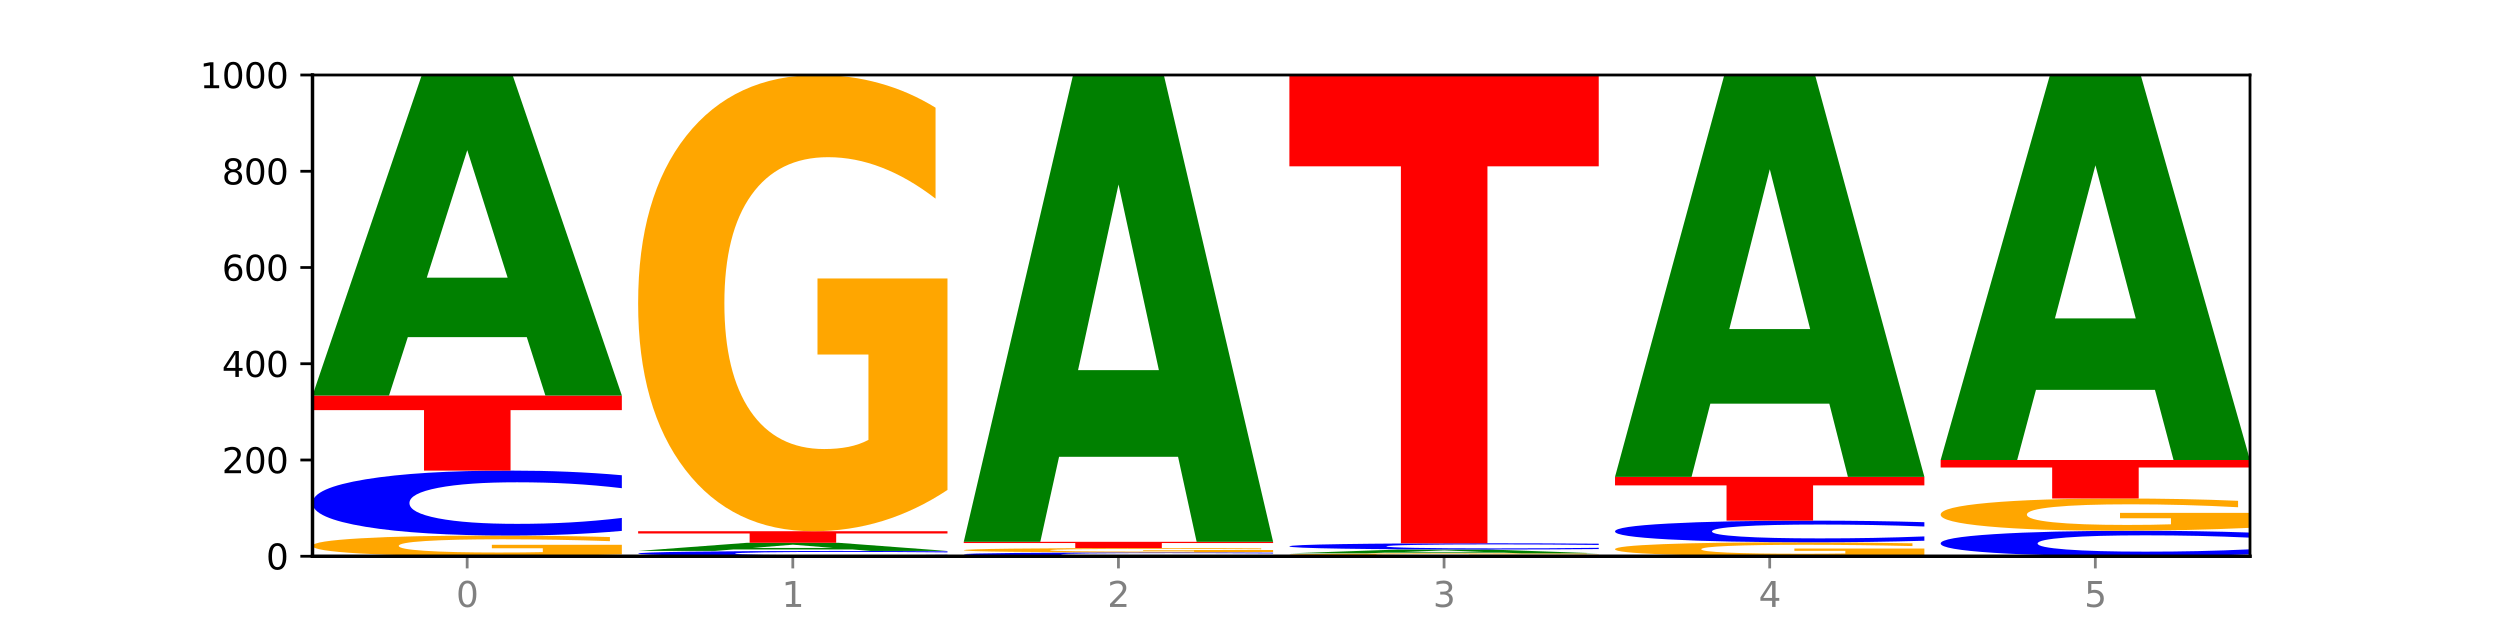
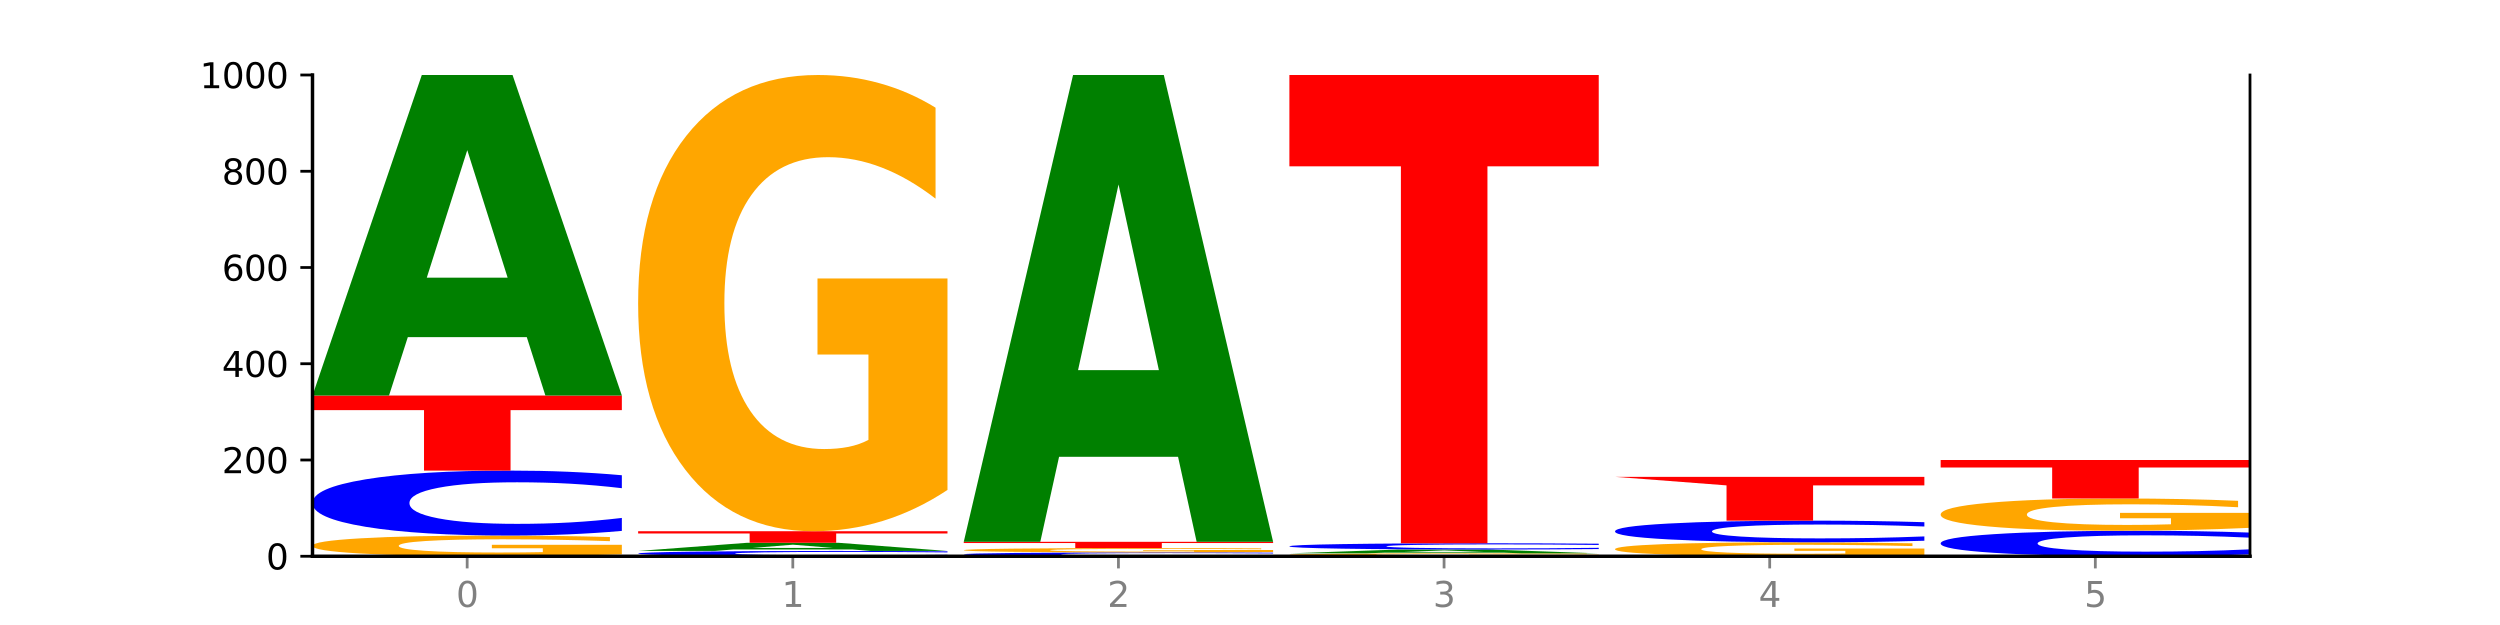
<svg xmlns="http://www.w3.org/2000/svg" xmlns:xlink="http://www.w3.org/1999/xlink" width="720pt" height="180pt" viewBox="0 0 720 180" version="1.1">
  <defs>
    <style type="text/css">*{stroke-linejoin: round; stroke-linecap: butt}</style>
  </defs>
  <g id="figure_1">
    <g id="patch_1">
-       <path d="M 0 180  L 720 180  L 720 0  L 0 0  z " style="fill: #ffffff" />
-     </g>
+       </g>
    <g id="axes_1">
      <g id="patch_2">
-         <path d="M 90 160.2  L 648 160.2  L 648 21.6  L 90 21.6  z " style="fill: #ffffff" />
-       </g>
+         </g>
      <g id="line2d_1">
        <path d="M 90 160.2  L 648 160.2  " clip-path="url(#p9bd1e7ebb9)" style="fill: none; stroke: #000000; stroke-width: 0.5; stroke-linecap: square" />
      </g>
      <g id="patch_3">
        <path d="M 179.092 159.661  Q 170.107 159.93 160.443 160.066  Q 150.779 160.2 140.476 160.2  Q 117.195 160.2 103.597 159.397  Q 90 158.595 90 157.222  Q 90 155.833 103.837 155.037  Q 117.694 154.24 141.794 154.24  Q 151.079 154.24 159.585 154.349  Q 168.111 154.456 175.658 154.667  L 175.658 155.855  Q 167.871 155.583 160.164 155.449  Q 152.457 155.314 144.709 155.314  Q 130.373 155.314 122.606 155.809  Q 114.839 156.302 114.839 157.222  Q 114.839 158.133 122.326 158.63  Q 129.814 159.126 143.591 159.126  Q 147.345 159.126 150.56 159.098  Q 153.774 159.069 156.33 159.007  L 156.33 157.892  L 141.654 157.892  L 141.654 156.898  L 179.092 156.898  L 179.092 159.661  z " clip-path="url(#p9bd1e7ebb9)" style="fill: #ffa600" />
      </g>
      <g id="patch_4">
        <path d="M 179.092 152.899  Q 171.64 153.564 163.582 153.9  Q 155.523 154.24 146.746 154.24  Q 120.573 154.24 105.286 151.72  Q 90 149.2 90 144.89  Q 90 140.565 105.286 138.049  Q 120.573 135.529 146.746 135.529  Q 155.523 135.529 163.582 135.869  Q 171.64 136.206 179.092 136.87  L 179.092 140.6  Q 171.573 139.719 164.277 139.309  Q 156.982 138.9 148.924 138.9  Q 134.468 138.9 126.185 140.496  Q 117.924 142.088 117.924 144.89  Q 117.924 147.681 126.185 149.277  Q 134.468 150.87 148.924 150.87  Q 156.982 150.87 164.277 150.46  Q 171.573 150.047 179.092 149.165  L 179.092 152.899  z " clip-path="url(#p9bd1e7ebb9)" style="fill: #0000ff" />
      </g>
      <g id="patch_5">
        <path d="M 90 113.908  L 179.092 113.908  L 179.092 118.124  L 147.04 118.124  L 147.04 135.529  L 122.115 135.529  L 122.115 118.124  L 90 118.124  L 90 113.908  z " clip-path="url(#p9bd1e7ebb9)" style="fill: #ff0000" />
      </g>
      <g id="patch_6">
        <path d="M 151.714 97.092  L 117.451 97.092  L 112.041 113.908  L 90 113.908  L 121.477 21.6  L 147.616 21.6  L 179.092 113.908  L 157.07 113.908  L 151.714 97.092  z M 122.916 79.96  L 146.195 79.96  L 134.574 43.243  L 122.916 79.96  z " clip-path="url(#p9bd1e7ebb9)" style="fill: #008000" />
      </g>
      <g id="patch_7">
        <path d="M 272.874 160.091  Q 265.422 160.145 257.363 160.172  Q 249.305 160.2 240.528 160.2  Q 214.354 160.2 199.068 159.995  Q 183.782 159.789 183.782 159.438  Q 183.782 159.086 199.068 158.881  Q 214.354 158.675 240.528 158.675  Q 249.305 158.675 257.363 158.703  Q 265.422 158.731 272.874 158.785  L 272.874 159.089  Q 265.354 159.017 258.059 158.983  Q 250.764 158.95 242.705 158.95  Q 228.249 158.95 219.966 159.08  Q 211.706 159.21 211.706 159.438  Q 211.706 159.666 219.966 159.796  Q 228.249 159.925 242.705 159.925  Q 250.764 159.925 258.059 159.892  Q 265.354 159.858 272.874 159.786  L 272.874 160.091  z " clip-path="url(#p9bd1e7ebb9)" style="fill: #0000ff" />
      </g>
      <g id="patch_8">
        <path d="M 245.496 158.246  L 211.232 158.246  L 205.822 158.675  L 183.782 158.675  L 215.258 156.319  L 241.397 156.319  L 272.874 158.675  L 250.851 158.675  L 245.496 158.246  z M 216.697 157.809  L 239.977 157.809  L 228.355 156.872  L 216.697 157.809  z " clip-path="url(#p9bd1e7ebb9)" style="fill: #008000" />
      </g>
      <g id="patch_9">
        <path d="M 183.782 152.993  L 272.874 152.993  L 272.874 153.642  L 240.821 153.642  L 240.821 156.319  L 215.896 156.319  L 215.896 153.642  L 183.782 153.642  L 183.782 152.993  z " clip-path="url(#p9bd1e7ebb9)" style="fill: #ff0000" />
      </g>
      <g id="patch_10">
        <path d="M 272.874 141.105  Q 263.889 147.049 254.225 150.034  Q 244.561 152.993 234.258 152.993  Q 210.976 152.993 197.379 135.296  Q 183.782 117.6 183.782 87.337  Q 183.782 56.721 197.619 39.161  Q 211.476 21.6 235.576 21.6  Q 244.86 21.6 253.366 23.988  Q 261.892 26.35 269.44 31.018  L 269.44 57.21  Q 261.653 51.212 253.945 48.253  Q 246.238 45.268 238.491 45.268  Q 224.155 45.268 216.388 56.178  Q 208.62 67.062 208.62 87.337  Q 208.62 107.422 216.108 118.387  Q 223.596 129.325 237.373 129.325  Q 241.127 129.325 244.341 128.701  Q 247.556 128.05 250.112 126.693  L 250.112 102.102  L 235.436 102.102  L 235.436 80.199  L 272.874 80.199  L 272.874 141.105  z " clip-path="url(#p9bd1e7ebb9)" style="fill: #ffa600" />
      </g>
      <g id="patch_11">
        <path d="M 366.655 160.121  Q 359.203 160.16 351.145 160.18  Q 343.086 160.2 334.309 160.2  Q 308.136 160.2 292.849 160.051  Q 277.563 159.901 277.563 159.646  Q 277.563 159.39 292.849 159.241  Q 308.136 159.091 334.309 159.091  Q 343.086 159.091 351.145 159.111  Q 359.203 159.131 366.655 159.171  L 366.655 159.392  Q 359.136 159.339 351.84 159.315  Q 344.545 159.291 336.487 159.291  Q 322.031 159.291 313.748 159.386  Q 305.487 159.48 305.487 159.646  Q 305.487 159.811 313.748 159.906  Q 322.031 160 336.487 160  Q 344.545 160 351.84 159.976  Q 359.136 159.951 366.655 159.899  L 366.655 160.121  z " clip-path="url(#p9bd1e7ebb9)" style="fill: #0000ff" />
      </g>
      <g id="patch_12">
        <path d="M 366.655 158.978  Q 357.67 159.035 348.006 159.063  Q 338.342 159.091 328.039 159.091  Q 304.758 159.091 291.161 158.923  Q 277.563 158.755 277.563 158.468  Q 277.563 158.177 291.4 158.011  Q 305.257 157.844 329.357 157.844  Q 338.642 157.844 347.148 157.866  Q 355.674 157.889 363.221 157.933  L 363.221 158.182  Q 355.434 158.125 347.727 158.097  Q 340.02 158.068 332.272 158.068  Q 317.936 158.068 310.169 158.172  Q 302.402 158.275 302.402 158.468  Q 302.402 158.659 309.889 158.763  Q 317.377 158.867 331.154 158.867  Q 334.908 158.867 338.123 158.861  Q 341.337 158.854 343.893 158.842  L 343.893 158.608  L 329.217 158.608  L 329.217 158.4  L 366.655 158.4  L 366.655 158.978  z " clip-path="url(#p9bd1e7ebb9)" style="fill: #ffa600" />
      </g>
      <g id="patch_13">
        <path d="M 277.563 156.042  L 366.655 156.042  L 366.655 156.393  L 334.603 156.393  L 334.603 157.844  L 309.678 157.844  L 309.678 156.393  L 277.563 156.393  L 277.563 156.042  z " clip-path="url(#p9bd1e7ebb9)" style="fill: #ff0000" />
      </g>
      <g id="patch_14">
        <path d="M 339.277 131.551  L 305.014 131.551  L 299.604 156.042  L 277.563 156.042  L 309.04 21.6  L 335.179 21.6  L 366.655 156.042  L 344.633 156.042  L 339.277 131.551  z M 310.479 106.599  L 333.758 106.599  L 322.137 53.122  L 310.479 106.599  z " clip-path="url(#p9bd1e7ebb9)" style="fill: #008000" />
      </g>
      <g id="patch_15">
        <path d="M 460.437 160.125  Q 451.452 160.162 441.788 160.181  Q 432.124 160.2 421.821 160.2  Q 398.539 160.2 384.942 160.088  Q 371.345 159.976 371.345 159.784  Q 371.345 159.591 385.182 159.48  Q 399.039 159.368 423.139 159.368  Q 432.423 159.368 440.929 159.384  Q 449.455 159.398 457.003 159.428  L 457.003 159.594  Q 449.216 159.556 441.508 159.537  Q 433.801 159.518 426.054 159.518  Q 411.718 159.518 403.951 159.587  Q 396.183 159.656 396.183 159.784  Q 396.183 159.912 403.671 159.981  Q 411.159 160.05 424.936 160.05  Q 428.69 160.05 431.904 160.046  Q 435.119 160.042 437.675 160.034  L 437.675 159.878  L 422.999 159.878  L 422.999 159.739  L 460.437 159.739  L 460.437 160.125  z " clip-path="url(#p9bd1e7ebb9)" style="fill: #ffa600" />
      </g>
      <g id="patch_16">
        <path d="M 433.059 159.166  L 398.795 159.166  L 393.385 159.368  L 371.345 159.368  L 402.821 158.26  L 428.96 158.26  L 460.437 159.368  L 438.414 159.368  L 433.059 159.166  z M 404.26 158.961  L 427.54 158.961  L 415.918 158.52  L 404.26 158.961  z " clip-path="url(#p9bd1e7ebb9)" style="fill: #008000" />
      </g>
      <g id="patch_17">
        <path d="M 460.437 158.13  Q 452.985 158.194 444.926 158.227  Q 436.868 158.26 428.091 158.26  Q 401.917 158.26 386.631 158.017  Q 371.345 157.774 371.345 157.359  Q 371.345 156.943 386.631 156.7  Q 401.917 156.458 428.091 156.458  Q 436.868 156.458 444.926 156.491  Q 452.985 156.523 460.437 156.587  L 460.437 156.946  Q 452.917 156.861 445.622 156.822  Q 438.327 156.782 430.268 156.782  Q 415.812 156.782 407.529 156.936  Q 399.269 157.089 399.269 157.359  Q 399.269 157.628 407.529 157.782  Q 415.812 157.935 430.268 157.935  Q 438.327 157.935 445.622 157.896  Q 452.917 157.856 460.437 157.771  L 460.437 158.13  z " clip-path="url(#p9bd1e7ebb9)" style="fill: #0000ff" />
      </g>
      <g id="patch_18">
        <path d="M 371.345 21.6  L 460.437 21.6  L 460.437 47.901  L 428.384 47.901  L 428.384 156.458  L 403.459 156.458  L 403.459 47.901  L 371.345 47.901  L 371.345 21.6  z " clip-path="url(#p9bd1e7ebb9)" style="fill: #ff0000" />
      </g>
      <g id="patch_19">
        <path d="M 554.218 159.836  Q 545.233 160.018 535.569 160.109  Q 525.905 160.2 515.602 160.2  Q 492.321 160.2 478.724 159.659  Q 465.126 159.117 465.126 158.192  Q 465.126 157.255 478.963 156.718  Q 492.82 156.181 516.92 156.181  Q 526.205 156.181 534.711 156.254  Q 543.237 156.326 550.784 156.469  L 550.784 157.27  Q 542.997 157.086 535.29 156.996  Q 527.583 156.905 519.835 156.905  Q 505.499 156.905 497.732 157.238  Q 489.965 157.571 489.965 158.192  Q 489.965 158.806 497.453 159.141  Q 504.94 159.476 518.717 159.476  Q 522.471 159.476 525.686 159.457  Q 528.9 159.437 531.456 159.395  L 531.456 158.643  L 516.78 158.643  L 516.78 157.973  L 554.218 157.973  L 554.218 159.836  z " clip-path="url(#p9bd1e7ebb9)" style="fill: #ffa600" />
      </g>
      <g id="patch_20">
        <path d="M 554.218 155.734  Q 546.766 155.955 538.708 156.067  Q 530.649 156.181 521.872 156.181  Q 495.699 156.181 480.413 155.341  Q 465.126 154.501 465.126 153.064  Q 465.126 151.622 480.413 150.784  Q 495.699 149.944 521.872 149.944  Q 530.649 149.944 538.708 150.057  Q 546.766 150.169 554.218 150.391  L 554.218 151.634  Q 546.699 151.34 539.403 151.204  Q 532.108 151.067 524.05 151.067  Q 509.594 151.067 501.311 151.599  Q 493.05 152.13 493.05 153.064  Q 493.05 153.994 501.311 154.526  Q 509.594 155.057 524.05 155.057  Q 532.108 155.057 539.403 154.921  Q 546.699 154.783 554.218 154.489  L 554.218 155.734  z " clip-path="url(#p9bd1e7ebb9)" style="fill: #0000ff" />
      </g>
      <g id="patch_21">
-         <path d="M 465.126 137.331  L 554.218 137.331  L 554.218 139.791  L 522.166 139.791  L 522.166 149.944  L 497.241 149.944  L 497.241 139.791  L 465.126 139.791  L 465.126 137.331  z " clip-path="url(#p9bd1e7ebb9)" style="fill: #ff0000" />
+         <path d="M 465.126 137.331  L 554.218 137.331  L 554.218 139.791  L 522.166 139.791  L 522.166 149.944  L 497.241 149.944  L 497.241 139.791  L 465.126 137.331  z " clip-path="url(#p9bd1e7ebb9)" style="fill: #ff0000" />
      </g>
      <g id="patch_22">
-         <path d="M 526.84 116.248  L 492.577 116.248  L 487.167 137.331  L 465.126 137.331  L 496.603 21.6  L 522.742 21.6  L 554.218 137.331  L 532.196 137.331  L 526.84 116.248  z M 498.042 94.769  L 521.321 94.769  L 509.7 48.735  L 498.042 94.769  z " clip-path="url(#p9bd1e7ebb9)" style="fill: #008000" />
-       </g>
+         </g>
      <g id="patch_23">
        <path d="M 648 159.673  Q 640.548 159.934 632.489 160.066  Q 624.431 160.2 615.654 160.2  Q 589.48 160.2 574.194 159.211  Q 558.908 158.221 558.908 156.529  Q 558.908 154.831 574.194 153.844  Q 589.48 152.854 615.654 152.854  Q 624.431 152.854 632.489 152.988  Q 640.548 153.12 648 153.381  L 648 154.845  Q 640.48 154.499 633.185 154.338  Q 625.89 154.177 617.831 154.177  Q 603.375 154.177 595.092 154.804  Q 586.832 155.429 586.832 156.529  Q 586.832 157.625 595.092 158.252  Q 603.375 158.877 617.831 158.877  Q 625.89 158.877 633.185 158.716  Q 640.48 158.554 648 158.208  L 648 159.673  z " clip-path="url(#p9bd1e7ebb9)" style="fill: #0000ff" />
      </g>
      <g id="patch_24">
        <path d="M 648 152.014  Q 639.015 152.434 629.351 152.645  Q 619.687 152.854 609.384 152.854  Q 586.103 152.854 572.505 151.604  Q 558.908 150.353 558.908 148.214  Q 558.908 146.05 572.745 144.809  Q 586.602 143.568 610.702 143.568  Q 619.986 143.568 628.492 143.737  Q 637.018 143.904 644.566 144.234  L 644.566 146.085  Q 636.779 145.661 629.071 145.452  Q 621.364 145.241 613.617 145.241  Q 599.281 145.241 591.514 146.012  Q 583.746 146.781 583.746 148.214  Q 583.746 149.633 591.234 150.408  Q 598.722 151.181 612.499 151.181  Q 616.253 151.181 619.467 151.137  Q 622.682 151.091 625.238 150.995  L 625.238 149.257  L 610.562 149.257  L 610.562 147.709  L 648 147.709  L 648 152.014  z " clip-path="url(#p9bd1e7ebb9)" style="fill: #ffa600" />
      </g>
      <g id="patch_25">
        <path d="M 558.908 132.48  L 648 132.48  L 648 134.642  L 615.947 134.642  L 615.947 143.568  L 591.022 143.568  L 591.022 134.642  L 558.908 134.642  L 558.908 132.48  z " clip-path="url(#p9bd1e7ebb9)" style="fill: #ff0000" />
      </g>
      <g id="patch_26">
-         <path d="M 620.622 112.281  L 586.358 112.281  L 580.948 132.48  L 558.908 132.48  L 590.384 21.6  L 616.523 21.6  L 648 132.48  L 625.977 132.48  L 620.622 112.281  z M 591.823 91.702  L 615.103 91.702  L 603.481 47.597  L 591.823 91.702  z " clip-path="url(#p9bd1e7ebb9)" style="fill: #008000" />
-       </g>
+         </g>
      <g id="matplotlib.axis_1">
        <g id="xtick_1">
          <g id="line2d_2">
            <defs>
              <path id="medf4b57e2b" d="M 0 0  L 0 3.5  " style="stroke: #808080; stroke-width: 0.8" />
            </defs>
            <g>
              <use xlink:href="#medf4b57e2b" x="134.546" y="160.2" style="fill: #808080; stroke: #808080; stroke-width: 0.8" />
            </g>
          </g>
          <g id="text_1">
            <g style="fill: #808080" transform="translate(131.365 174.798) scale(0.1 -0.1)">
              <defs>
                <path id="DejaVuSans-30" d="M 2034 4250  Q 1547 4250 1301 3770  Q 1056 3291 1056 2328  Q 1056 1369 1301 889  Q 1547 409 2034 409  Q 2525 409 2770 889  Q 3016 1369 3016 2328  Q 3016 3291 2770 3770  Q 2525 4250 2034 4250  z M 2034 4750  Q 2819 4750 3233 4129  Q 3647 3509 3647 2328  Q 3647 1150 3233 529  Q 2819 -91 2034 -91  Q 1250 -91 836 529  Q 422 1150 422 2328  Q 422 3509 836 4129  Q 1250 4750 2034 4750  z " transform="scale(0.016)" />
              </defs>
              <use xlink:href="#DejaVuSans-30" />
            </g>
          </g>
        </g>
        <g id="xtick_2">
          <g id="line2d_3">
            <g>
              <use xlink:href="#medf4b57e2b" x="228.328" y="160.2" style="fill: #808080; stroke: #808080; stroke-width: 0.8" />
            </g>
          </g>
          <g id="text_2">
            <g style="fill: #808080" transform="translate(225.146 174.798) scale(0.1 -0.1)">
              <defs>
                <path id="DejaVuSans-31" d="M 794 531  L 1825 531  L 1825 4091  L 703 3866  L 703 4441  L 1819 4666  L 2450 4666  L 2450 531  L 3481 531  L 3481 0  L 794 0  L 794 531  z " transform="scale(0.016)" />
              </defs>
              <use xlink:href="#DejaVuSans-31" />
            </g>
          </g>
        </g>
        <g id="xtick_3">
          <g id="line2d_4">
            <g>
              <use xlink:href="#medf4b57e2b" x="322.109" y="160.2" style="fill: #808080; stroke: #808080; stroke-width: 0.8" />
            </g>
          </g>
          <g id="text_3">
            <g style="fill: #808080" transform="translate(318.928 174.798) scale(0.1 -0.1)">
              <defs>
                <path id="DejaVuSans-32" d="M 1228 531  L 3431 531  L 3431 0  L 469 0  L 469 531  Q 828 903 1448 1529  Q 2069 2156 2228 2338  Q 2531 2678 2651 2914  Q 2772 3150 2772 3378  Q 2772 3750 2511 3984  Q 2250 4219 1831 4219  Q 1534 4219 1204 4116  Q 875 4013 500 3803  L 500 4441  Q 881 4594 1212 4672  Q 1544 4750 1819 4750  Q 2544 4750 2975 4387  Q 3406 4025 3406 3419  Q 3406 3131 3298 2873  Q 3191 2616 2906 2266  Q 2828 2175 2409 1742  Q 1991 1309 1228 531  z " transform="scale(0.016)" />
              </defs>
              <use xlink:href="#DejaVuSans-32" />
            </g>
          </g>
        </g>
        <g id="xtick_4">
          <g id="line2d_5">
            <g>
              <use xlink:href="#medf4b57e2b" x="415.891" y="160.2" style="fill: #808080; stroke: #808080; stroke-width: 0.8" />
            </g>
          </g>
          <g id="text_4">
            <g style="fill: #808080" transform="translate(412.71 174.798) scale(0.1 -0.1)">
              <defs>
                <path id="DejaVuSans-33" d="M 2597 2516  Q 3050 2419 3304 2112  Q 3559 1806 3559 1356  Q 3559 666 3084 287  Q 2609 -91 1734 -91  Q 1441 -91 1130 -33  Q 819 25 488 141  L 488 750  Q 750 597 1062 519  Q 1375 441 1716 441  Q 2309 441 2620 675  Q 2931 909 2931 1356  Q 2931 1769 2642 2001  Q 2353 2234 1838 2234  L 1294 2234  L 1294 2753  L 1863 2753  Q 2328 2753 2575 2939  Q 2822 3125 2822 3475  Q 2822 3834 2567 4026  Q 2313 4219 1838 4219  Q 1578 4219 1281 4162  Q 984 4106 628 3988  L 628 4550  Q 988 4650 1302 4700  Q 1616 4750 1894 4750  Q 2613 4750 3031 4423  Q 3450 4097 3450 3541  Q 3450 3153 3228 2886  Q 3006 2619 2597 2516  z " transform="scale(0.016)" />
              </defs>
              <use xlink:href="#DejaVuSans-33" />
            </g>
          </g>
        </g>
        <g id="xtick_5">
          <g id="line2d_6">
            <g>
              <use xlink:href="#medf4b57e2b" x="509.672" y="160.2" style="fill: #808080; stroke: #808080; stroke-width: 0.8" />
            </g>
          </g>
          <g id="text_5">
            <g style="fill: #808080" transform="translate(506.491 174.798) scale(0.1 -0.1)">
              <defs>
                <path id="DejaVuSans-34" d="M 2419 4116  L 825 1625  L 2419 1625  L 2419 4116  z M 2253 4666  L 3047 4666  L 3047 1625  L 3713 1625  L 3713 1100  L 3047 1100  L 3047 0  L 2419 0  L 2419 1100  L 313 1100  L 313 1709  L 2253 4666  z " transform="scale(0.016)" />
              </defs>
              <use xlink:href="#DejaVuSans-34" />
            </g>
          </g>
        </g>
        <g id="xtick_6">
          <g id="line2d_7">
            <g>
              <use xlink:href="#medf4b57e2b" x="603.454" y="160.2" style="fill: #808080; stroke: #808080; stroke-width: 0.8" />
            </g>
          </g>
          <g id="text_6">
            <g style="fill: #808080" transform="translate(600.273 174.798) scale(0.1 -0.1)">
              <defs>
                <path id="DejaVuSans-35" d="M 691 4666  L 3169 4666  L 3169 4134  L 1269 4134  L 1269 2991  Q 1406 3038 1543 3061  Q 1681 3084 1819 3084  Q 2600 3084 3056 2656  Q 3513 2228 3513 1497  Q 3513 744 3044 326  Q 2575 -91 1722 -91  Q 1428 -91 1123 -41  Q 819 9 494 109  L 494 744  Q 775 591 1075 516  Q 1375 441 1709 441  Q 2250 441 2565 725  Q 2881 1009 2881 1497  Q 2881 1984 2565 2268  Q 2250 2553 1709 2553  Q 1456 2553 1204 2497  Q 953 2441 691 2322  L 691 4666  z " transform="scale(0.016)" />
              </defs>
              <use xlink:href="#DejaVuSans-35" />
            </g>
          </g>
        </g>
      </g>
      <g id="matplotlib.axis_2">
        <g id="ytick_1">
          <g id="line2d_8">
            <defs>
              <path id="m93ef53a899" d="M 0 0  L -3.5 0  " style="stroke: #000000; stroke-width: 0.8" />
            </defs>
            <g>
              <use xlink:href="#m93ef53a899" x="90" y="160.2" style="stroke: #000000; stroke-width: 0.8" />
            </g>
          </g>
          <g id="text_7">
            <g transform="translate(76.638 163.999) scale(0.1 -0.1)">
              <use xlink:href="#DejaVuSans-30" />
            </g>
          </g>
        </g>
        <g id="ytick_2">
          <g id="line2d_9">
            <g>
              <use xlink:href="#m93ef53a899" x="90" y="132.48" style="stroke: #000000; stroke-width: 0.8" />
            </g>
          </g>
          <g id="text_8">
            <g transform="translate(63.913 136.279) scale(0.1 -0.1)">
              <use xlink:href="#DejaVuSans-32" />
              <use xlink:href="#DejaVuSans-30" x="63.623" />
              <use xlink:href="#DejaVuSans-30" x="127.246" />
            </g>
          </g>
        </g>
        <g id="ytick_3">
          <g id="line2d_10">
            <g>
              <use xlink:href="#m93ef53a899" x="90" y="104.76" style="stroke: #000000; stroke-width: 0.8" />
            </g>
          </g>
          <g id="text_9">
            <g transform="translate(63.913 108.559) scale(0.1 -0.1)">
              <use xlink:href="#DejaVuSans-34" />
              <use xlink:href="#DejaVuSans-30" x="63.623" />
              <use xlink:href="#DejaVuSans-30" x="127.246" />
            </g>
          </g>
        </g>
        <g id="ytick_4">
          <g id="line2d_11">
            <g>
              <use xlink:href="#m93ef53a899" x="90" y="77.04" style="stroke: #000000; stroke-width: 0.8" />
            </g>
          </g>
          <g id="text_10">
            <g transform="translate(63.913 80.839) scale(0.1 -0.1)">
              <defs>
                <path id="DejaVuSans-36" d="M 2113 2584  Q 1688 2584 1439 2293  Q 1191 2003 1191 1497  Q 1191 994 1439 701  Q 1688 409 2113 409  Q 2538 409 2786 701  Q 3034 994 3034 1497  Q 3034 2003 2786 2293  Q 2538 2584 2113 2584  z M 3366 4563  L 3366 3988  Q 3128 4100 2886 4159  Q 2644 4219 2406 4219  Q 1781 4219 1451 3797  Q 1122 3375 1075 2522  Q 1259 2794 1537 2939  Q 1816 3084 2150 3084  Q 2853 3084 3261 2657  Q 3669 2231 3669 1497  Q 3669 778 3244 343  Q 2819 -91 2113 -91  Q 1303 -91 875 529  Q 447 1150 447 2328  Q 447 3434 972 4092  Q 1497 4750 2381 4750  Q 2619 4750 2861 4703  Q 3103 4656 3366 4563  z " transform="scale(0.016)" />
              </defs>
              <use xlink:href="#DejaVuSans-36" />
              <use xlink:href="#DejaVuSans-30" x="63.623" />
              <use xlink:href="#DejaVuSans-30" x="127.246" />
            </g>
          </g>
        </g>
        <g id="ytick_5">
          <g id="line2d_12">
            <g>
              <use xlink:href="#m93ef53a899" x="90" y="49.32" style="stroke: #000000; stroke-width: 0.8" />
            </g>
          </g>
          <g id="text_11">
            <g transform="translate(63.913 53.119) scale(0.1 -0.1)">
              <defs>
                <path id="DejaVuSans-38" d="M 2034 2216  Q 1584 2216 1326 1975  Q 1069 1734 1069 1313  Q 1069 891 1326 650  Q 1584 409 2034 409  Q 2484 409 2743 651  Q 3003 894 3003 1313  Q 3003 1734 2745 1975  Q 2488 2216 2034 2216  z M 1403 2484  Q 997 2584 770 2862  Q 544 3141 544 3541  Q 544 4100 942 4425  Q 1341 4750 2034 4750  Q 2731 4750 3128 4425  Q 3525 4100 3525 3541  Q 3525 3141 3298 2862  Q 3072 2584 2669 2484  Q 3125 2378 3379 2068  Q 3634 1759 3634 1313  Q 3634 634 3220 271  Q 2806 -91 2034 -91  Q 1263 -91 848 271  Q 434 634 434 1313  Q 434 1759 690 2068  Q 947 2378 1403 2484  z M 1172 3481  Q 1172 3119 1398 2916  Q 1625 2713 2034 2713  Q 2441 2713 2670 2916  Q 2900 3119 2900 3481  Q 2900 3844 2670 4047  Q 2441 4250 2034 4250  Q 1625 4250 1398 4047  Q 1172 3844 1172 3481  z " transform="scale(0.016)" />
              </defs>
              <use xlink:href="#DejaVuSans-38" />
              <use xlink:href="#DejaVuSans-30" x="63.623" />
              <use xlink:href="#DejaVuSans-30" x="127.246" />
            </g>
          </g>
        </g>
        <g id="ytick_6">
          <g id="line2d_13">
            <g>
              <use xlink:href="#m93ef53a899" x="90" y="21.6" style="stroke: #000000; stroke-width: 0.8" />
            </g>
          </g>
          <g id="text_12">
            <g transform="translate(57.55 25.399) scale(0.1 -0.1)">
              <use xlink:href="#DejaVuSans-31" />
              <use xlink:href="#DejaVuSans-30" x="63.623" />
              <use xlink:href="#DejaVuSans-30" x="127.246" />
              <use xlink:href="#DejaVuSans-30" x="190.869" />
            </g>
          </g>
        </g>
      </g>
      <g id="patch_27">
        <path d="M 90 160.2  L 90 21.6  " style="fill: none; stroke: #000000; stroke-linejoin: miter; stroke-linecap: square" />
      </g>
      <g id="patch_28">
        <path d="M 648 160.2  L 648 21.6  " style="fill: none; stroke: #000000; stroke-width: 0.8; stroke-linejoin: miter; stroke-linecap: square" />
      </g>
      <g id="patch_29">
        <path d="M 90 160.2  L 648 160.2  " style="fill: none; stroke: #000000; stroke-linejoin: miter; stroke-linecap: square" />
      </g>
      <g id="patch_30">
-         <path d="M 90 21.6  L 648 21.6  " style="fill: none; stroke: #000000; stroke-width: 0.8; stroke-linejoin: miter; stroke-linecap: square" />
-       </g>
+         </g>
    </g>
  </g>
  <defs>
    <clipPath id="p9bd1e7ebb9">
      <rect x="90" y="21.6" width="558" height="138.6" />
    </clipPath>
  </defs>
</svg>